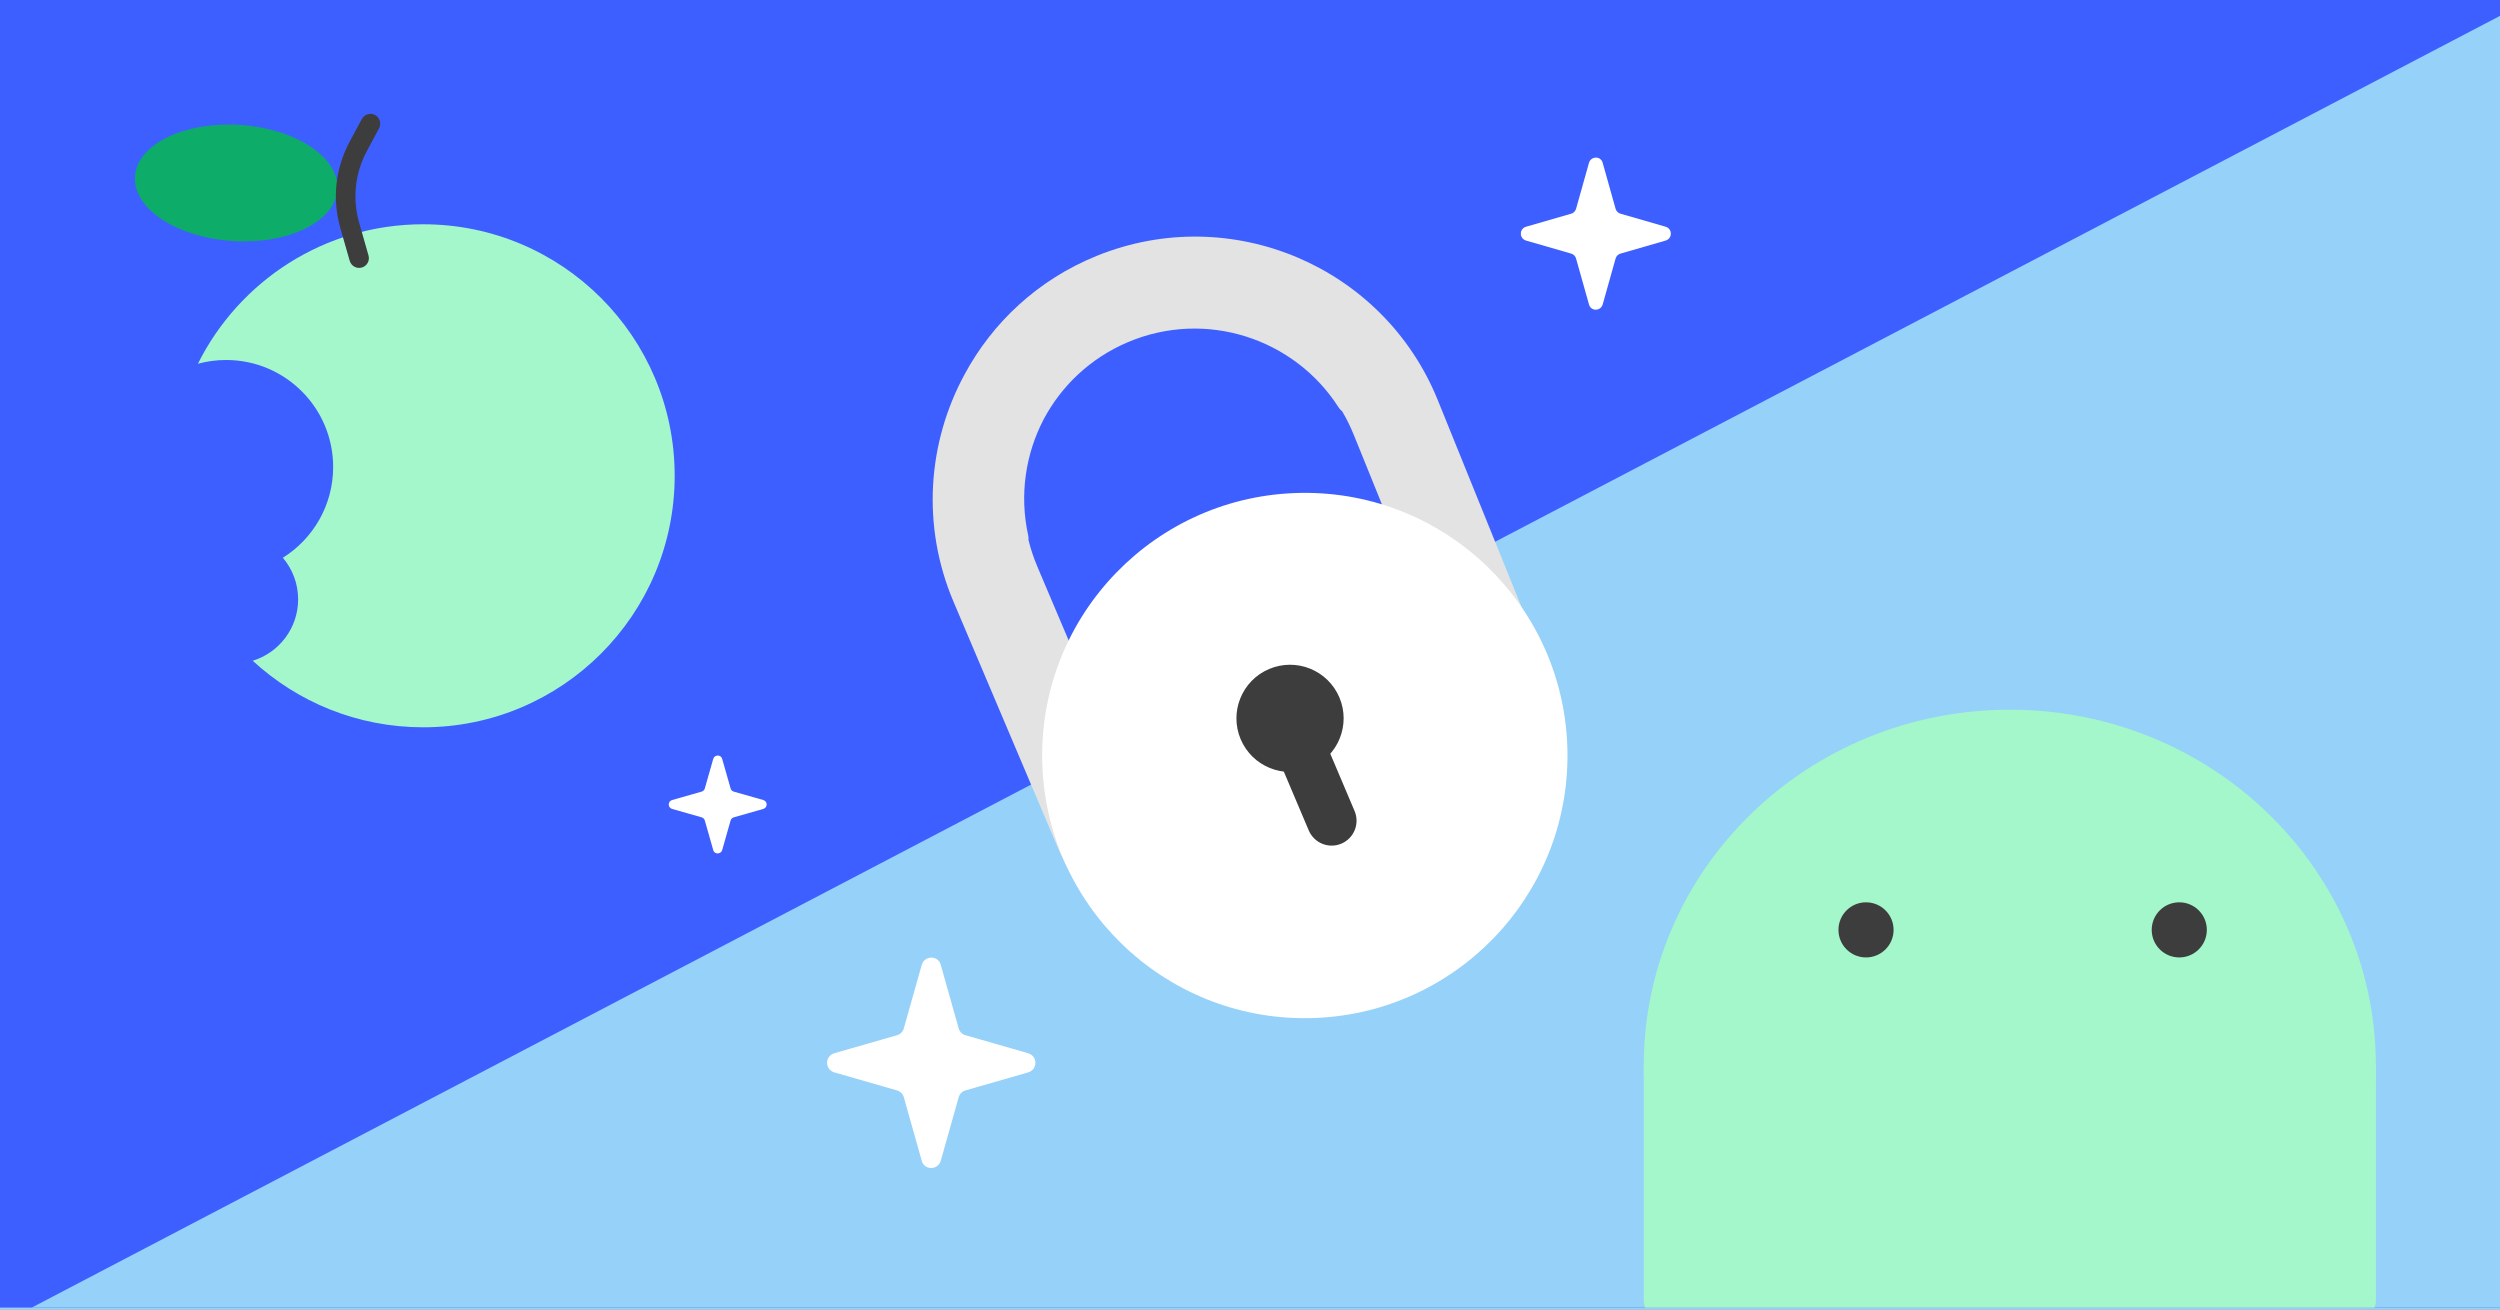
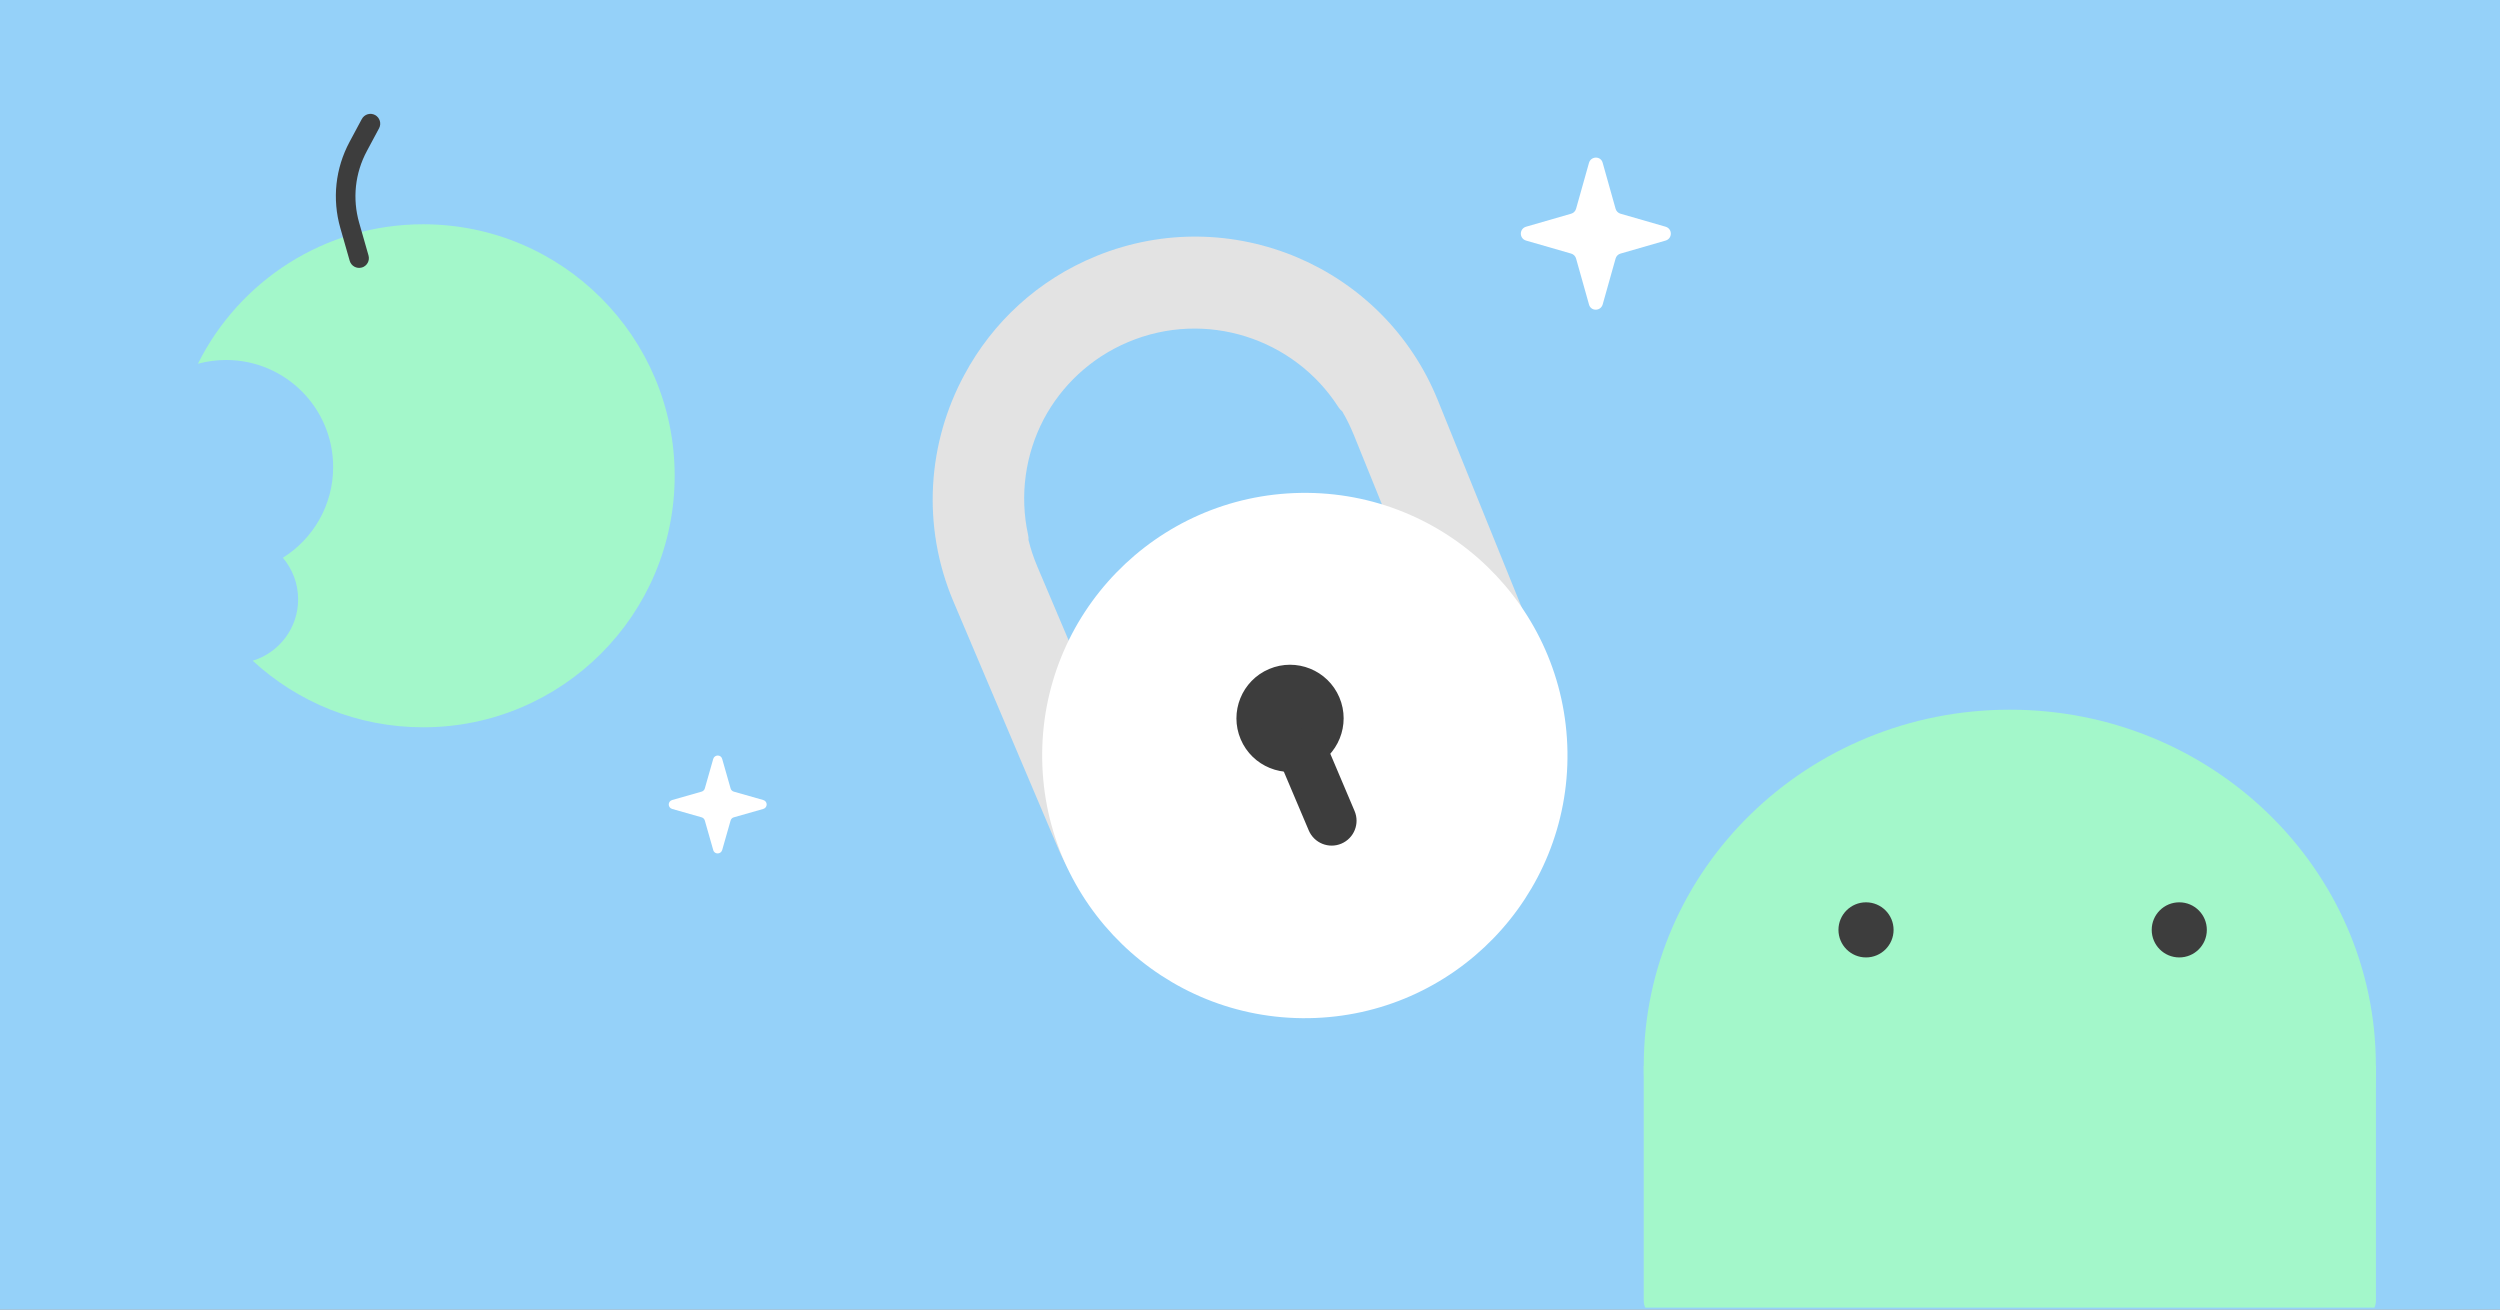
<svg xmlns="http://www.w3.org/2000/svg" fill="none" height="495" viewBox="0 0 945 495" width="945">
  <rect x="0" y="0" width="945" height="495" fill="#808080" stroke="none" />
  <clipPath id="clip0_1454_662">
    <path d="M0 0H945V495H0Z" />
  </clipPath>
  <clipPath id="clip1_1454_662">
    <path d="M0-.275H945V494.275H0Z" />
  </clipPath>
  <clipPath id="clip2_1454_662">
    <path d="M-38.587-19.175H983.773V536.115H-38.587Z" />
  </clipPath>
  <g clip-path="url(#clip0_1454_662)">
    <path d="M0 0H945V495H0Z" fill="#95d1f9" />
    <g clip-path="url(#clip1_1454_662)">
      <path d="M0 0H945V494.55H0Z" fill="#95d1f9" transform="matrix(1 0 0 1 0 -.275)" />
      <g clip-path="url(#clip2_1454_662)">
-         <path d="M983.769-19.175H-38.587V536.115H983.769V-19.175Z" fill="#3e5fff" />
        <path d="M948.992 498.457H3.992L948.992 3.907V498.457Z" fill="#95d1f9" />
        <path d="M628.787 446.505C623.96 432.811 621.337 418.124 621.337 402.838 621.337 328.514 683.29 268.262 759.709 268.262 836.128 268.262 898.081 328.514 898.081 402.838 898.081 407.217 897.868 411.548 897.443 415.816" fill="#a3f7ca" />
        <path d="M621.345 402.846H898.096V491.684C898.096 495.118 895.309 497.905 891.875 497.905H627.559C624.125 497.905 621.337 495.118 621.337 491.684V402.846H621.345Z" fill="#a3f7ca" />
        <path d="M823.764 361.912C829.518 361.912 834.183 357.247 834.183 351.493 834.183 345.739 829.518 341.075 823.764 341.075 818.01 341.075 813.346 345.739 813.346 351.493 813.346 357.247 818.01 361.912 823.764 361.912Z" fill="#3d3d3d" />
        <path d="M705.356 361.912C711.11 361.912 715.774 357.247 715.774 351.493 715.774 345.739 711.11 341.075 705.356 341.075 699.602 341.075 694.937 345.739 694.937 351.493 694.937 357.247 699.602 361.912 705.356 361.912Z" fill="#3d3d3d" />
        <path clip-rule="evenodd" d="M549.356 257.284 511.651 164.172 511.65 164.19C510.415 161.143 508.975 158.24 507.351 155.493 506.816 155.073 506.345 154.558 505.965 153.963 489.293 127.889 455.774 116.859 426.329 129.346 412.141 135.364 401.221 145.857 394.514 158.483 387.627 171.663 385.301 187.138 388.642 202.29 388.776 202.896 388.816 203.509 388.769 204.107 389.588 207.457 390.687 210.786 392.078 214.064L392.064 214.052 431.293 306.532C443.217 334.646 472.711 349.929 501.56 345.023 505.646 344.24 509.715 343.049 513.716 341.428 546.793 328.032 562.751 290.361 549.356 257.284ZM507.452 378.885C514.848 377.615 522.216 375.478 529.425 372.42 564.7 357.458 586.786 324.439 589.493 288.699 589.596 287.317 589.162 286.089 588.396 285.149 588.897 271.615 586.613 257.759 581.2 244.393L543.495 151.28C522.978 100.62 465.279 76.18 414.611 96.7 392.328 105.725 375.118 121.944 364.575 141.593 350.705 167.173 348.193 198.601 360.438 227.47L399.667 319.951C405.267 333.153 413.396 344.509 423.25 353.692 423.443 354.766 423.992 355.795 424.935 356.606 447.303 375.803 477.63 384.427 507.452 378.885Z" fill="#e3e3e3" fill-rule="evenodd" />
        <path d="M393.952 287.087C394.782 341.915 439.895 385.694 494.723 384.864 549.551 384.033 593.33 338.92 592.499 284.093 591.669 229.265 546.556 185.486 491.728 186.316 436.9 187.146 393.121 232.26 393.952 287.087Z" fill="#ffffff" />
        <g fill="#3d3d3d">
          <path d="M468.98 279.446C473.344 289.745 485.242 294.555 495.541 290.191 505.841 285.826 510.651 273.928 506.286 263.629 501.922 253.329 490.024 248.52 479.725 252.884 469.425 257.248 464.615 269.146 468.98 279.446Z" />
          <path d="M501.3 281.235C499.269 276.454 493.752 274.215 488.962 276.249 484.181 278.28 481.942 283.798 483.976 288.587L494.711 313.906C496.742 318.687 502.259 320.926 507.041 318.895 511.823 316.864 514.061 311.346 512.03 306.565L501.296 281.246 501.3 281.235Z" />
        </g>
      </g>
      <g fill="#ffffff">
        <path d="M600.628 61.584C601.401 58.905 605.159 58.905 605.822 61.584L610.685 78.886C610.907 79.779 611.68 80.561 612.564 80.784L629.586 85.696C632.238 86.477 632.238 90.161 629.586 90.942L612.564 95.854C611.68 96.077 610.907 96.858 610.685 97.751L605.822 115.053C605.049 117.732 601.291 117.732 600.628 115.053L595.764 97.751C595.543 96.858 594.77 96.077 593.885 95.854L576.864 90.942C574.212 90.161 574.212 86.477 576.864 85.696L593.885 80.784C594.77 80.561 595.543 79.779 595.764 78.886L600.628 61.584Z" />
        <path d="M269.598 286.881C270.103 285.156 272.556 285.156 272.989 286.881L276.163 298.021C276.308 298.596 276.813 299.099 277.39 299.243L288.501 302.405C290.233 302.908 290.233 305.28 288.501 305.783L277.39 308.945C276.813 309.089 276.308 309.592 276.163 310.167L272.989 321.306C272.484 323.031 270.031 323.031 269.598 321.306L266.423 310.167C266.279 309.592 265.774 309.089 265.197 308.945L254.086 305.783C252.354 305.28 252.354 302.908 254.086 302.405L265.197 299.243C265.774 299.099 266.279 298.596 266.423 298.021L269.598 286.881Z" />
-         <path d="M348.405 364.755C349.48 361.048 354.699 361.048 355.62 364.755L362.374 388.693C362.682 389.929 363.756 391.01 364.984 391.319L388.625 398.114C392.309 399.195 392.309 404.292 388.625 405.373L364.984 412.169C363.756 412.477 362.682 413.559 362.374 414.794L355.62 438.733C354.546 442.439 349.326 442.439 348.405 438.733L341.651 414.794C341.344 413.559 340.269 412.477 339.041 412.169L315.401 405.373C311.717 404.292 311.717 399.195 315.401 398.114L339.041 391.319C340.269 391.01 341.344 389.929 341.651 388.693L348.405 364.755Z" />
      </g>
      <path clip-rule="evenodd" d="M159.955 274.919C212.462 274.919 255.027 232.354 255.027 179.847 255.027 127.34 212.462 84.775 159.955 84.775 122.664 84.775 90.388 106.245 74.812 137.498 78.21 136.572 81.786 136.078 85.478 136.078 107.819 136.078 125.931 154.189 125.931 176.531 125.931 190.995 118.34 203.686 106.924 210.837 110.521 215.071 112.692 220.555 112.692 226.545 112.692 237.477 105.464 246.721 95.527 249.76 112.467 265.379 135.097 274.919 159.955 274.919Z" fill="#a3f7ca" fill-rule="evenodd" />
-       <path d="M127.547 71.622C128.324 59.501 111.823 48.576 90.691 47.221 69.559 45.865 51.797 54.593 51.02 66.713 50.242 78.834 66.743 89.759 87.876 91.114 109.008 92.47 126.769 83.743 127.547 71.622Z" fill="#0eac69" />
      <path d="M136.765 101.12C134.794 101.686 132.749 100.546 132.183 98.575L128.645 86.196C125.512 75.23 126.762 63.645 132.153 53.598L136.765 44.993C137.736 43.198 139.979 42.507 141.774 43.478 143.568 44.449 144.26 46.692 143.289 48.487L138.67 57.107C134.198 65.455 133.161 75.068 135.757 84.181L139.295 96.559C139.862 98.531 138.721 100.575 136.75 101.142V101.127L136.765 101.12Z" fill="#3d3d3d" />
    </g>
  </g>
</svg>